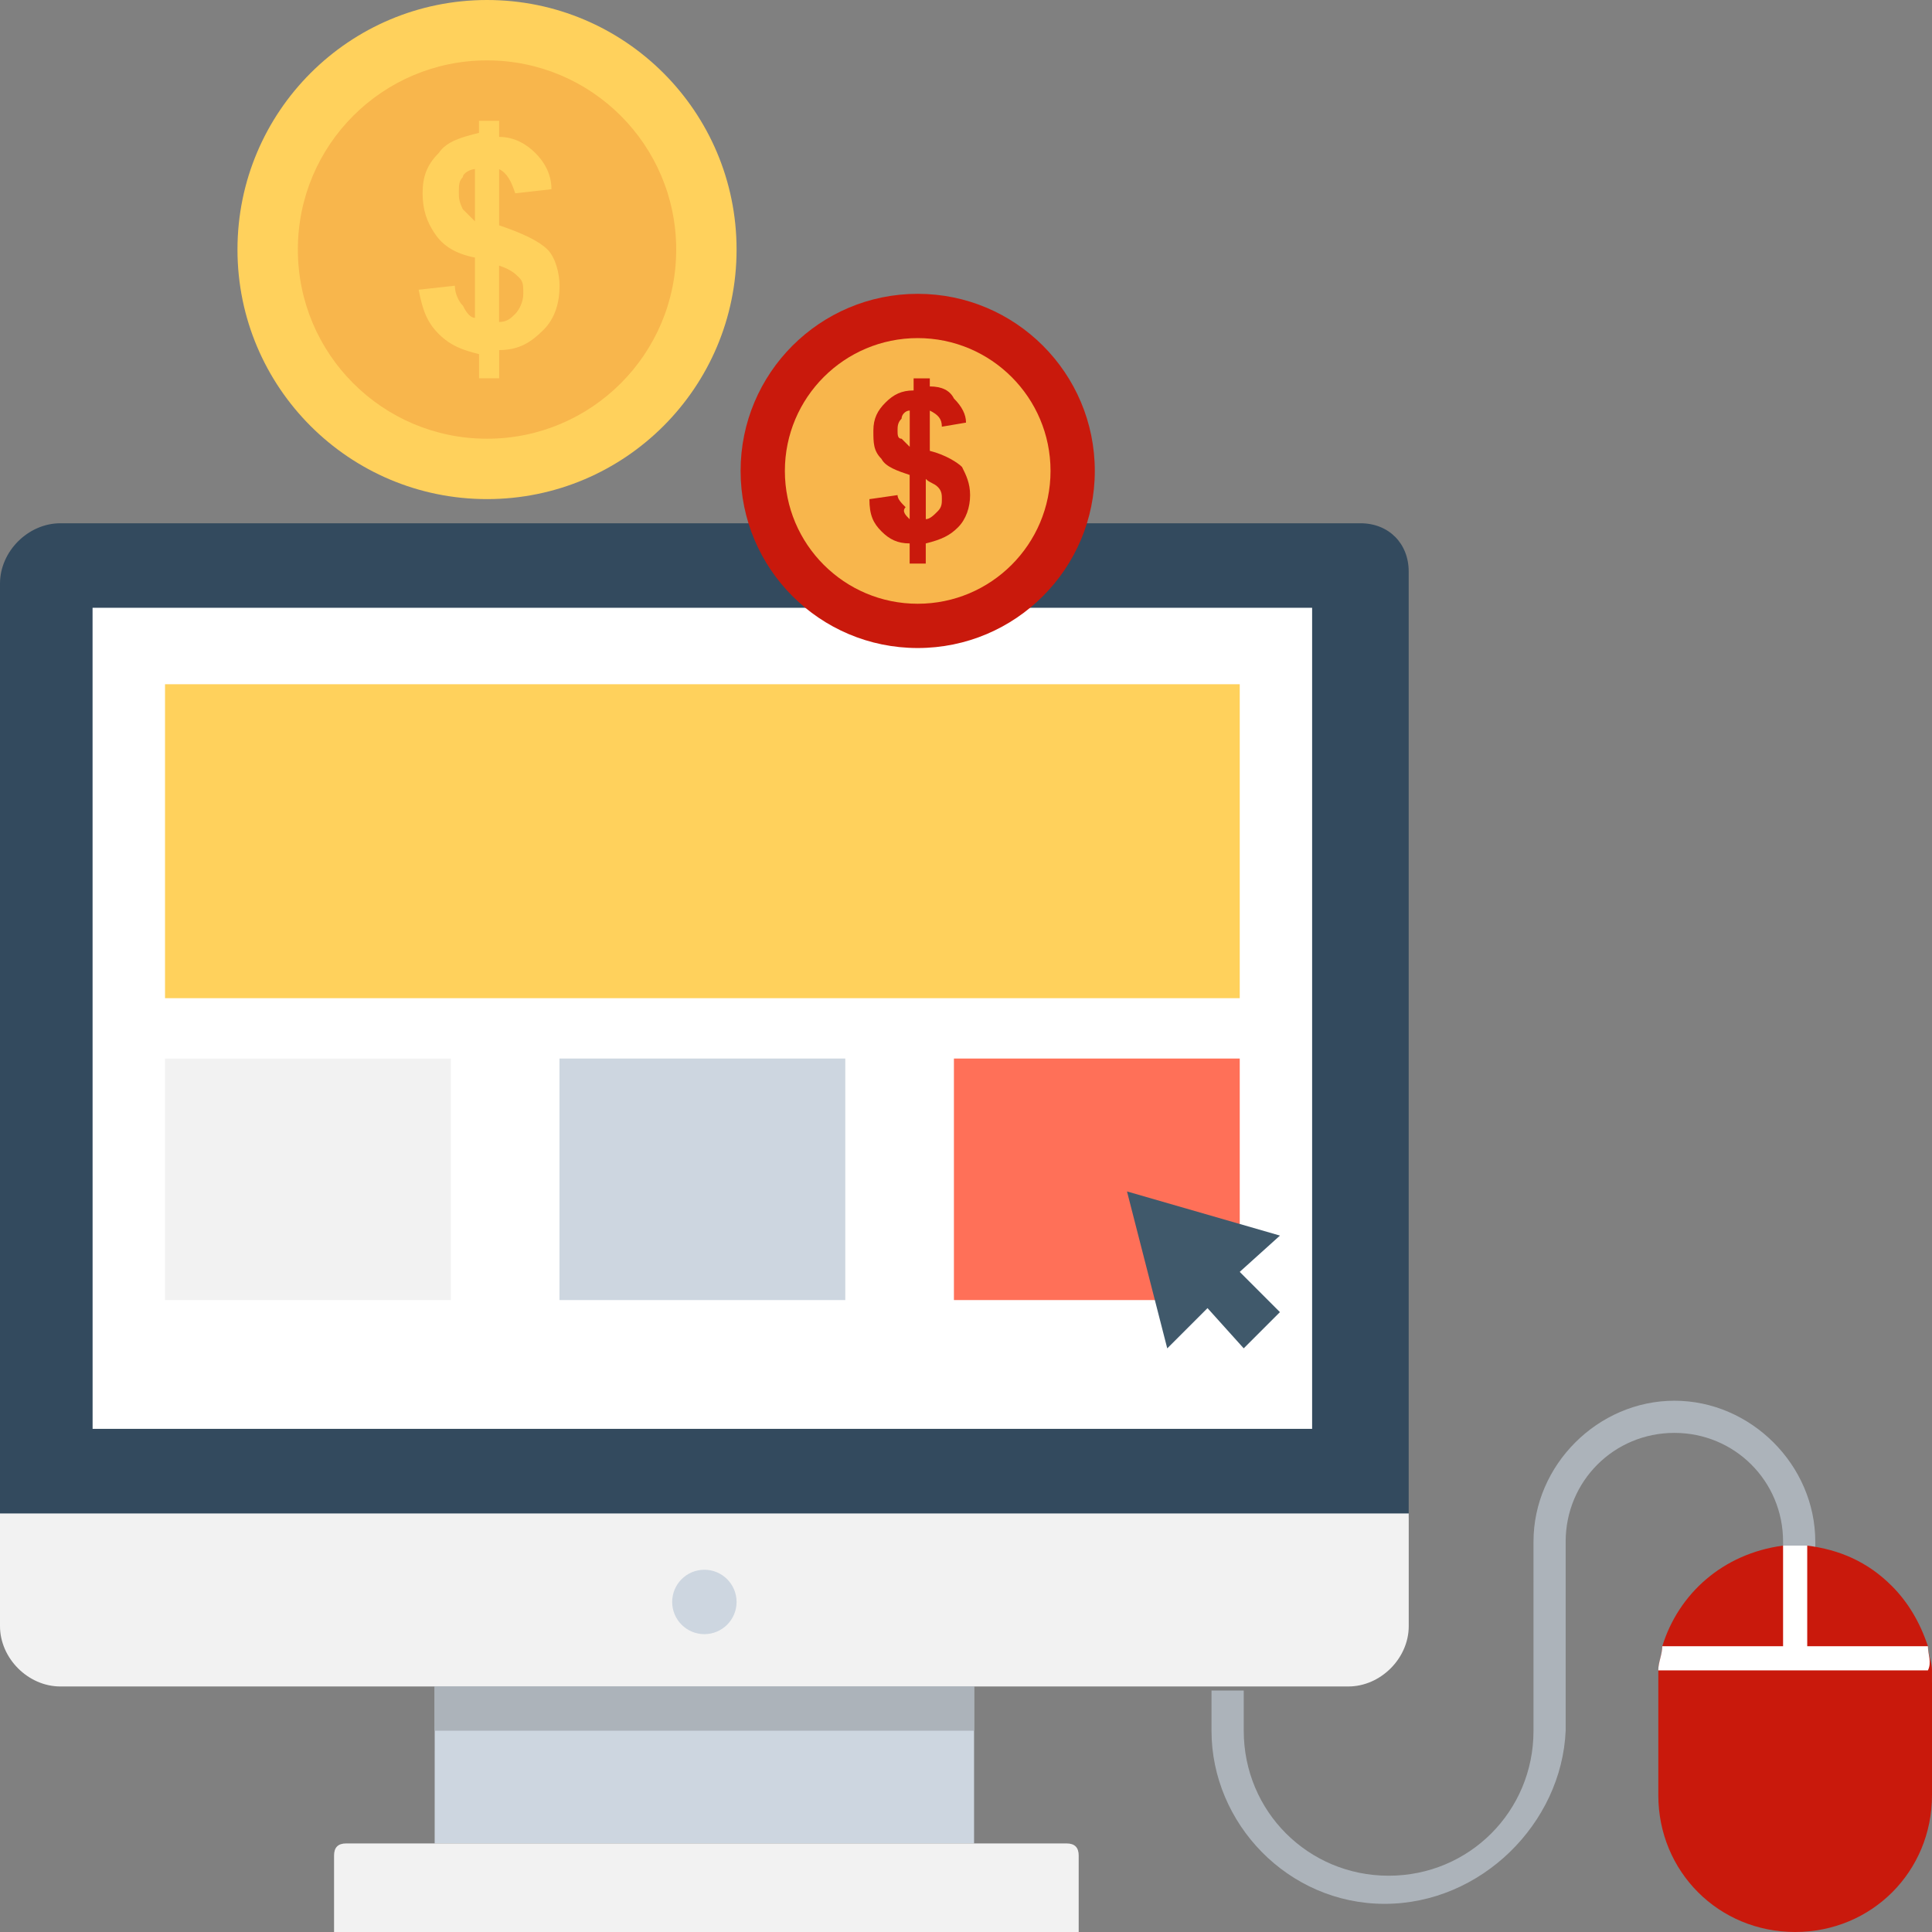
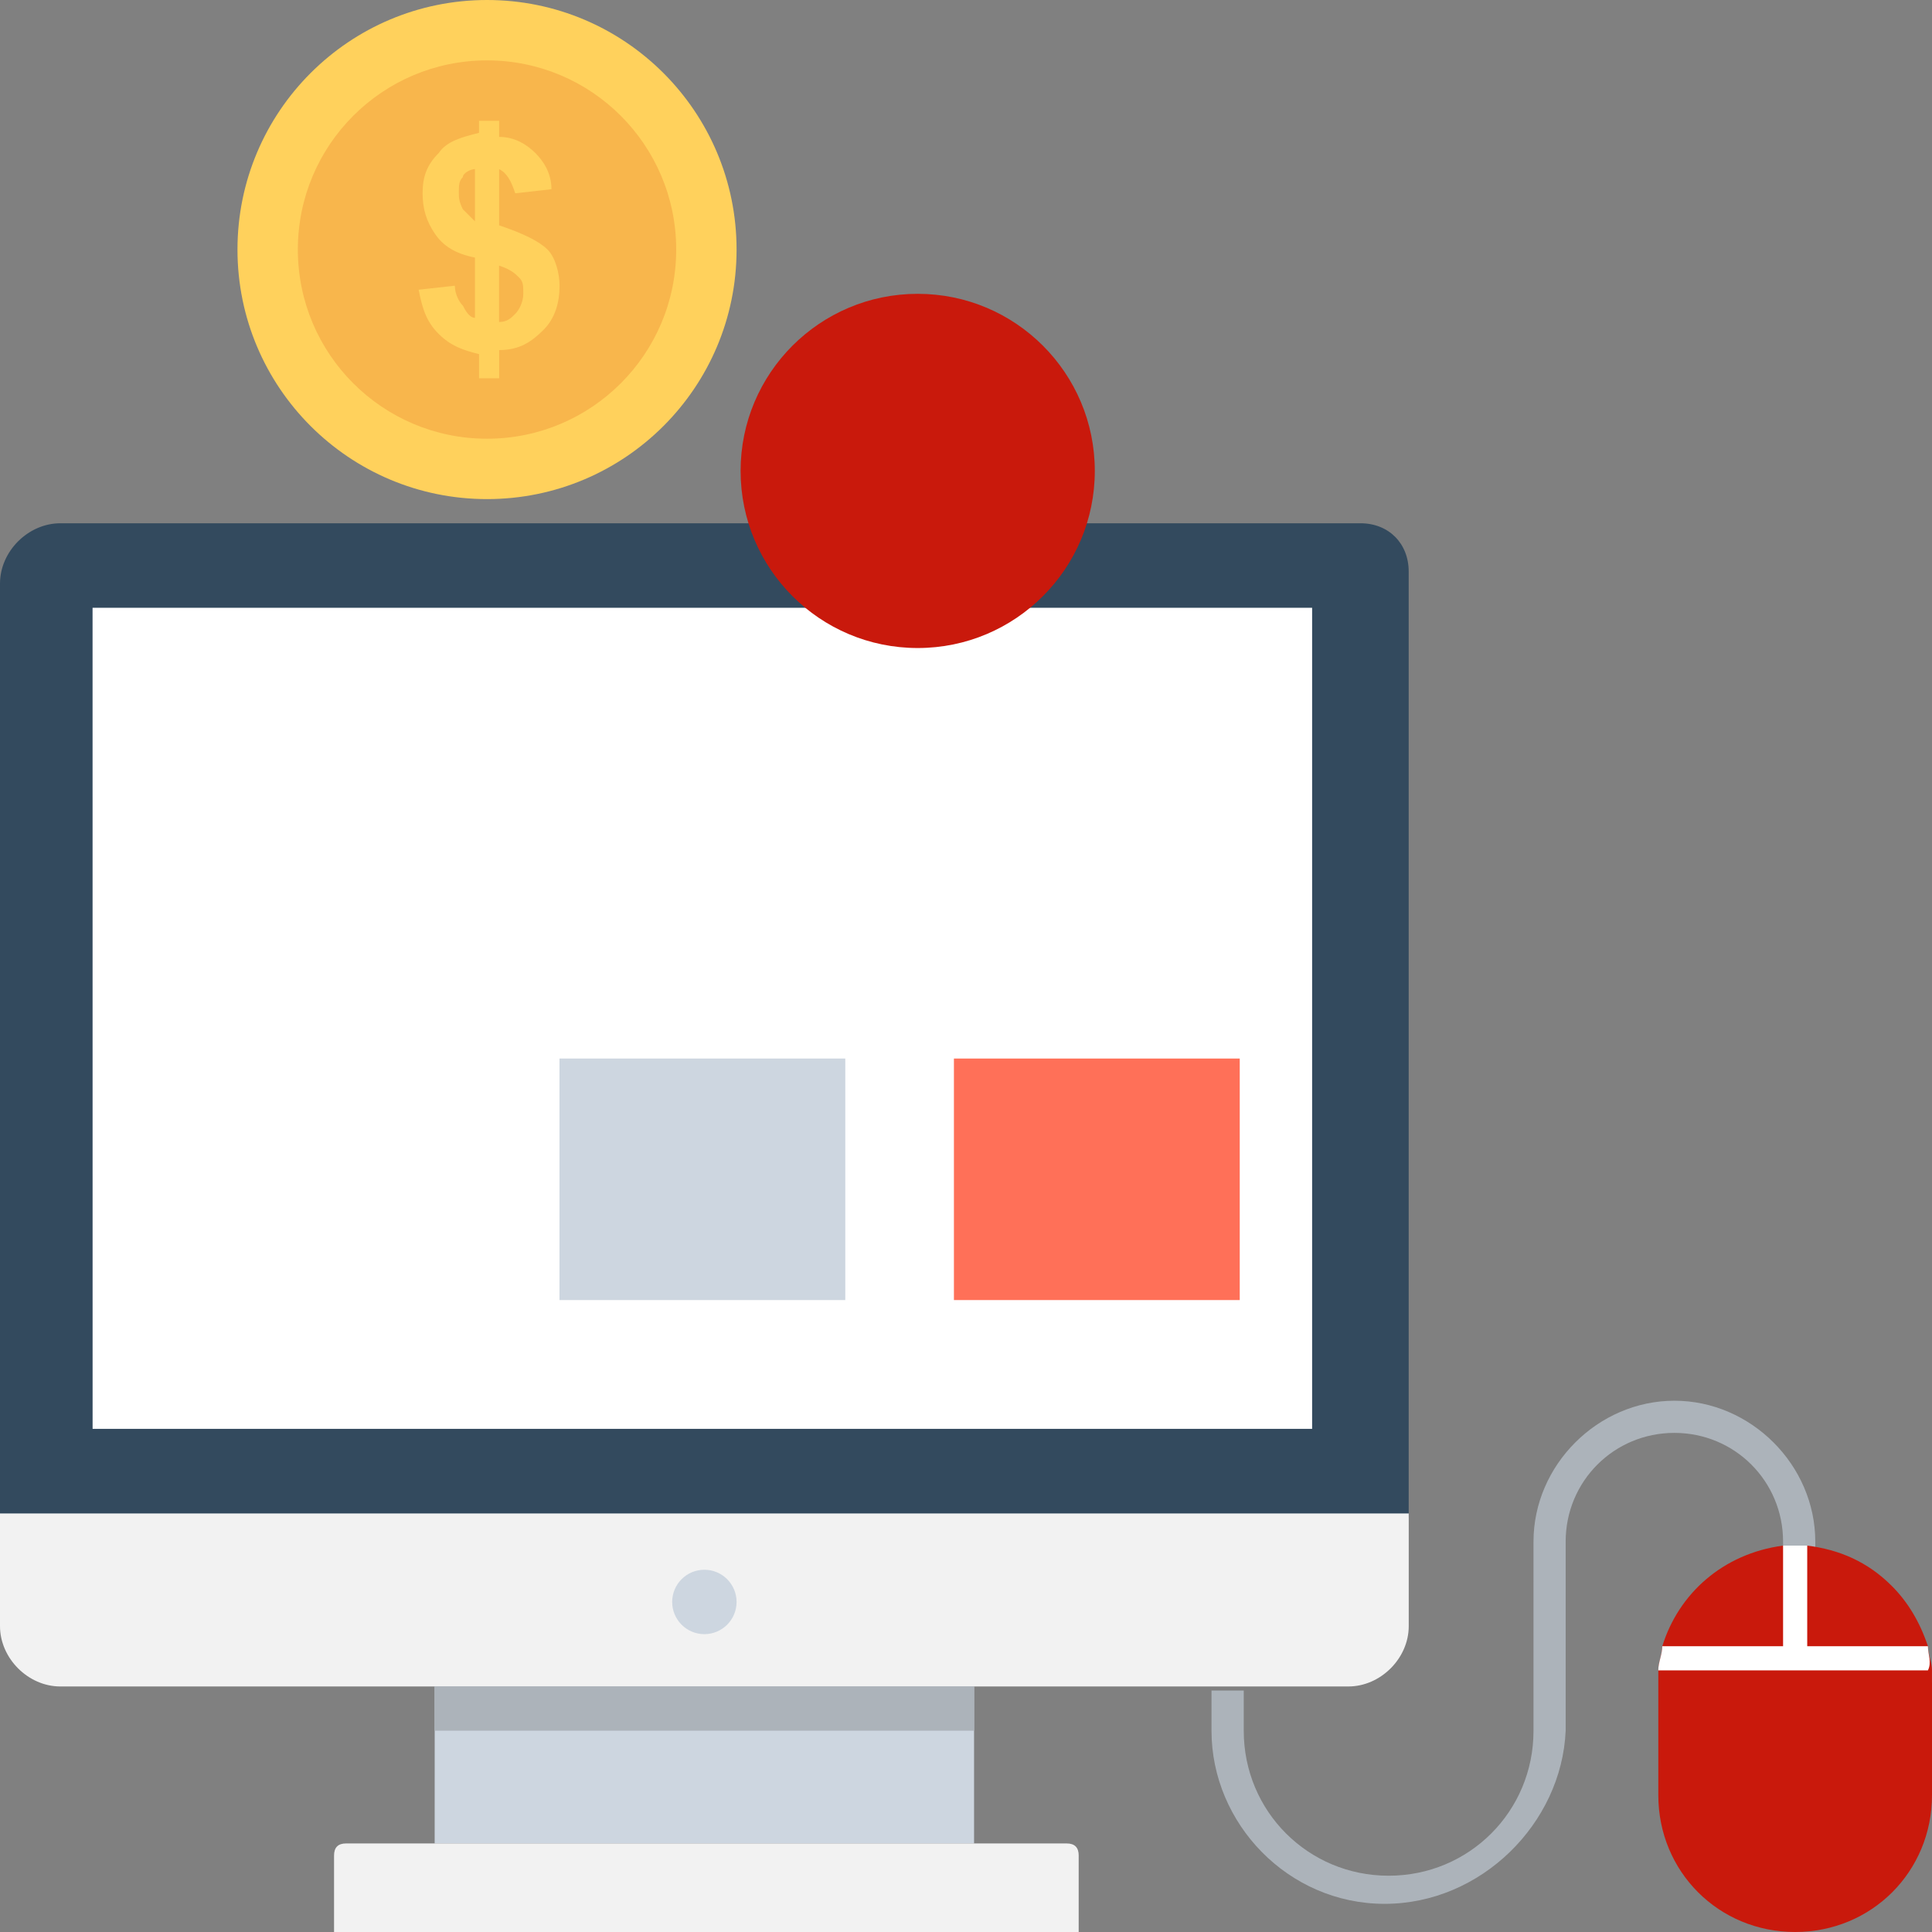
<svg xmlns="http://www.w3.org/2000/svg" viewBox="0 0 501.551 501.551" enable-background="new 0 0 501.551 501.551">
  <rect x="0" y="0" width="501.551" height="501.551" fill="#808080" stroke="none" />
  <path fill="#ACB3BA" d="M359.44 494.24c-25.07 0-44.93-20.9-44.93-44.93v-10.44h8.37v10.45c0 20.9 16.72 37.62 37.62 37.62s37.6-16.72 37.6-37.6V400.2c0-19.86 16.72-36.57 36.58-36.57 19.85 0 36.57 16.7 36.57 36.57v10.45h-8.36V400.2c0-15.68-12.55-28.22-28.22-28.22s-28.22 12.54-28.22 28.22v49.1c-1.04 24.04-21.94 44.94-47 44.94z" />
  <path fill="#334A5E" d="M353.18 135.84H15.68C7.3 135.84 0 143.14 0 151.5v242.43h365.7V148.38c0-7.32-5.2-12.54-12.52-12.54z" />
  <path fill="#F2F2F2" d="M0 392.88v29.26c0 8.36 7.3 15.67 15.67 15.67h334.37c8.36 0 15.67-7.3 15.67-15.66v-29.26H0z" />
  <g fill="#CDD6E0">
    <circle cx="182.857" cy="415.869" r="8.359" />
    <path d="M112.85 437.8h140.02v40.76H112.84z" />
  </g>
  <path fill="#F2F2F2" d="M279 501.55H86.72V481.7c0-2.1 1.04-3.14 3.13-3.14H276.9c2.1 0 3.13 1.05 3.13 3.14v19.85H279z" />
  <path fill="#ACB3BA" d="M112.85 437.8h140.02v11.5H112.84z" />
  <path fill="#fff" d="M24.03 157.78h316.6v213.16H24.04z" />
-   <path fill="#FFD15C" d="M42.84 177.63h279v81.5h-279z" />
-   <path fill="#F2F2F2" d="M42.84 274.8h74.2v62.7h-74.2z" />
  <path fill="#CDD6E0" d="M145.24 274.8h74.2v62.7h-74.2z" />
  <path fill="#FF7058" d="M247.64 274.8h74.2v62.7h-74.2z" />
-   <path fill="#40596B" d="M292.57 309.3l10.45 40.74 10.45-10.45 9.4 10.44 9.4-9.4-10.44-10.45 10.45-9.42z" />
  <path fill="#c9190c" d="M501.55 436.77v29.25c0 19.86-15.67 35.53-35.53 35.53-19.85 0-35.52-15.67-35.52-35.53v-29.25c0-1.05 0-2.1 0-3.14 0-2.1 1.04-4.18 1.04-6.27 4.18-13.58 15.68-24.03 31.35-26.12 1.03 0 2.08 0 3.12 0 1.05 0 2.1 0 3.14 0 8.36 1.05 15.67 4.18 21.94 10.45 4.18 4.17 7.32 9.4 9.4 15.66 0 2.1 1.05 4.18 1.05 6.27 0 1.05 0 2.1 0 3.14z" />
  <path fill="#fff" d="M500.5 427.36h-31.34v-26.12c-1.05 0-2.1 0-3.14 0s-2.1 0-3.13 0v26.12h-31.36c0 2.1-1.04 4.18-1.04 6.27h70c1.05-2.1 0-4.18 0-6.27z" />
  <circle cx="238.237" cy="122.253" r="45.976" fill="#c9190c" />
-   <circle cx="238.237" cy="122.253" r="34.482" fill="#F8B64C" />
  <path fill="#c9190c" d="M236.15 134.8v-11.5c-3.14-1.05-6.27-2.1-7.32-4.18-2.1-2.1-2.1-4.18-2.1-7.32s1.06-5.22 3.15-7.3c2.1-2.1 4.18-3.14 7.3-3.14v-3.14h4.2v2.1c3.13 0 5.22 1.04 6.26 3.13 2.1 2.1 3.14 4.18 3.14 6.26l-6.27 1.06c0-2.1-1.04-3.14-3.13-4.18v10.45c4.18 1.04 7.32 3.13 8.36 4.18 1.05 2.1 2.1 4.2 2.1 7.32 0 3.14-1.05 6.27-3.14 8.36-2.1 2.1-4.2 3.14-8.37 4.18v5.23h-4.18v-5.24c-3.14 0-5.23-1.04-7.32-3.13-2.1-2.1-3.13-4.18-3.13-8.36l7.3-1.05c0 1.05 1.06 2.1 2.1 3.14-1.04 1.04 0 2.1 1.05 3.13zm0-28.22c-1.05 0-2.1 1.04-2.1 2.1-1.04 1.03-1.04 2.08-1.04 3.12s0 2.1 1.06 2.1c1.04 1.04 1.04 1.04 2.1 2.1v-9.42zm4.18 28.2c1.04 0 2.1-1.03 3.13-2.08 1.05-1.04 1.05-2.1 1.05-3.13 0-1.05 0-2.1-1.04-3.14s-2.1-1.04-3.13-2.1v10.46z" />
  <circle cx="126.433" cy="64.784" r="64.784" fill="#FFD15C" />
  <circle cx="126.433" cy="64.784" r="49.11" fill="#F8B64C" />
  <path fill="#FFD15C" d="M123.3 82.55V66.87c-5.23-1.04-8.36-3.13-10.45-6.27-2.1-3.13-3.14-6.26-3.14-10.44s1.06-7.32 4.2-10.45c2.08-3.13 6.26-4.17 10.44-5.22v-3.13h5.23v4.18c4.18 0 7.3 2.1 9.4 4.18 2.1 2.1 4.18 5.23 4.18 9.4l-9.4 1.06c-1.05-3.14-2.1-5.23-4.18-6.27V58.5c6.27 2.1 10.45 4.18 12.54 6.27 2.1 2.08 3.14 6.25 3.14 9.4 0 4.17-1.04 8.35-4.18 11.48s-6.27 5.23-11.5 5.23v7.32h-5.22v-6.27c-4.18-1.04-7.3-2.1-10.45-5.22-3.14-3.14-4.2-6.27-5.23-11.5l9.4-1.04c0 2.08 1.05 4.17 2.1 5.2 1.04 2.1 2.08 3.15 3.13 3.15zm0-38.66c-1.05 0-3.14 1.03-3.14 2.08-1.04 1.04-1.04 2.1-1.04 4.18 0 1.04 0 2.1 1.04 4.18 1.05 1.04 2.1 2.1 3.14 3.13V43.9zm6.27 39.7c2.1 0 3.13-1.05 4.18-2.1 1.04-1.04 2.1-3.13 2.1-5.22 0-2.1 0-3.14-1.06-4.18-1.05-1.05-2.1-2.1-5.23-3.14 0 0 0 14.63 0 14.63z" />
</svg>